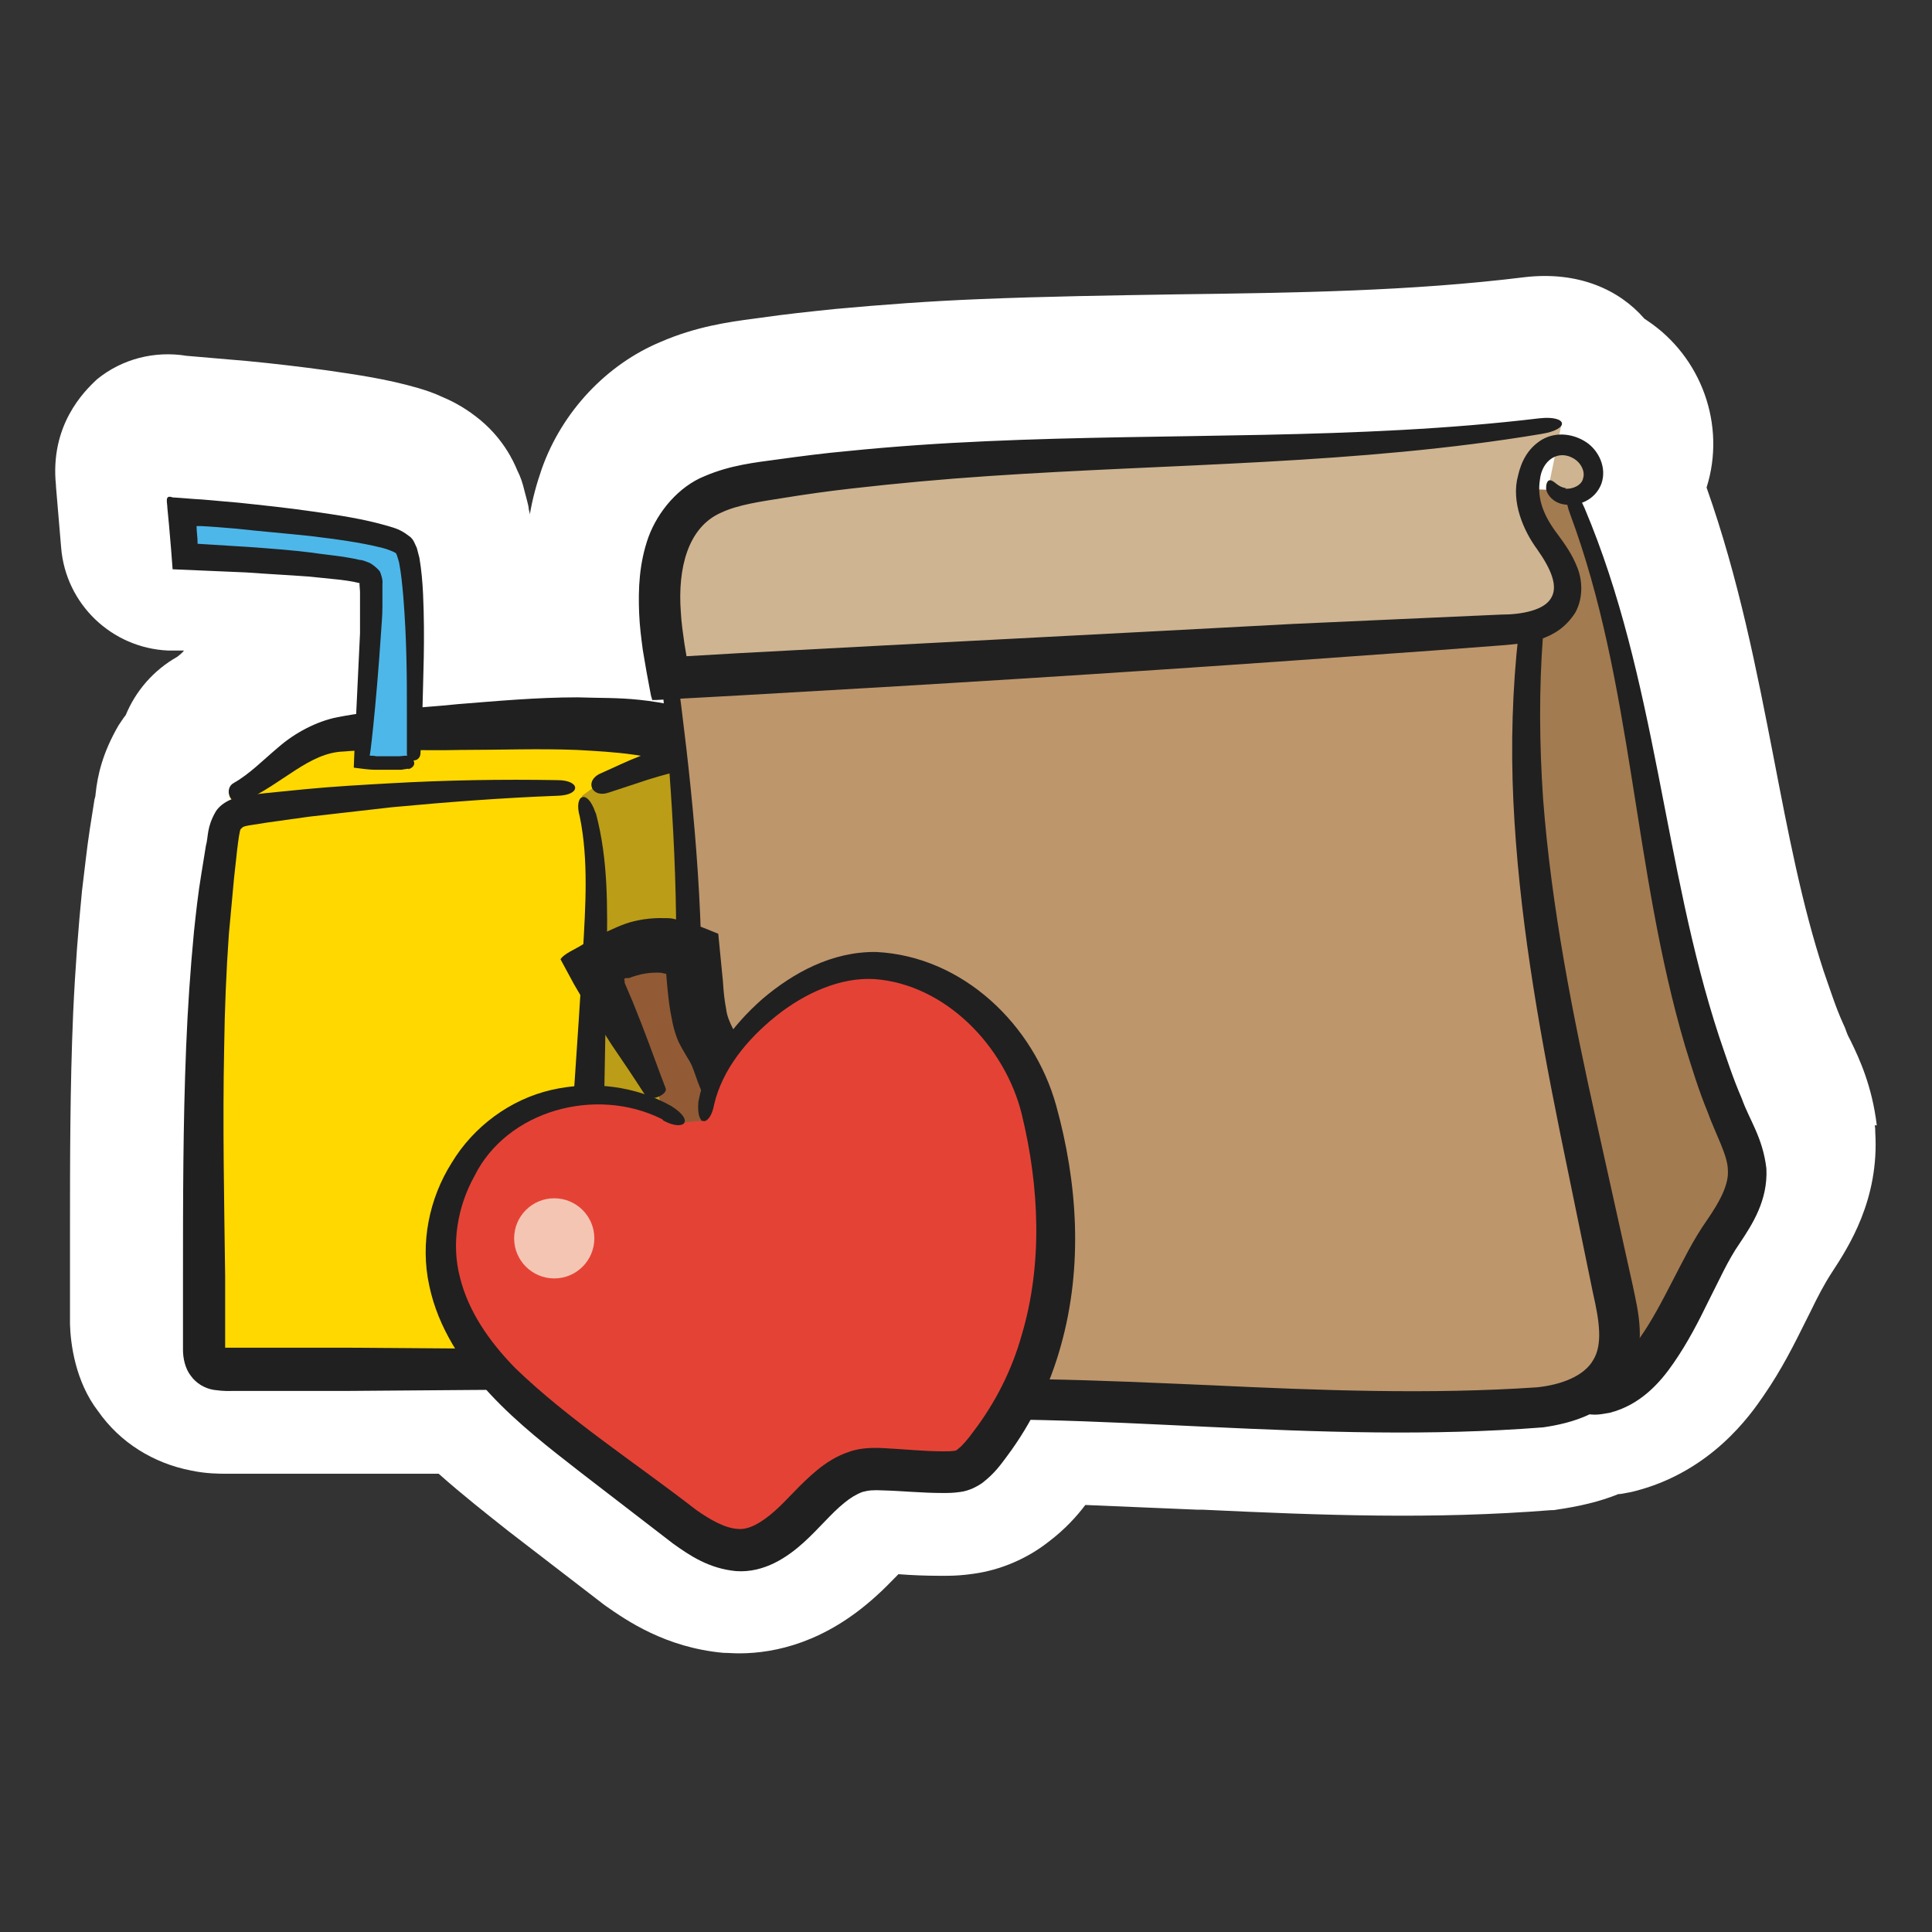
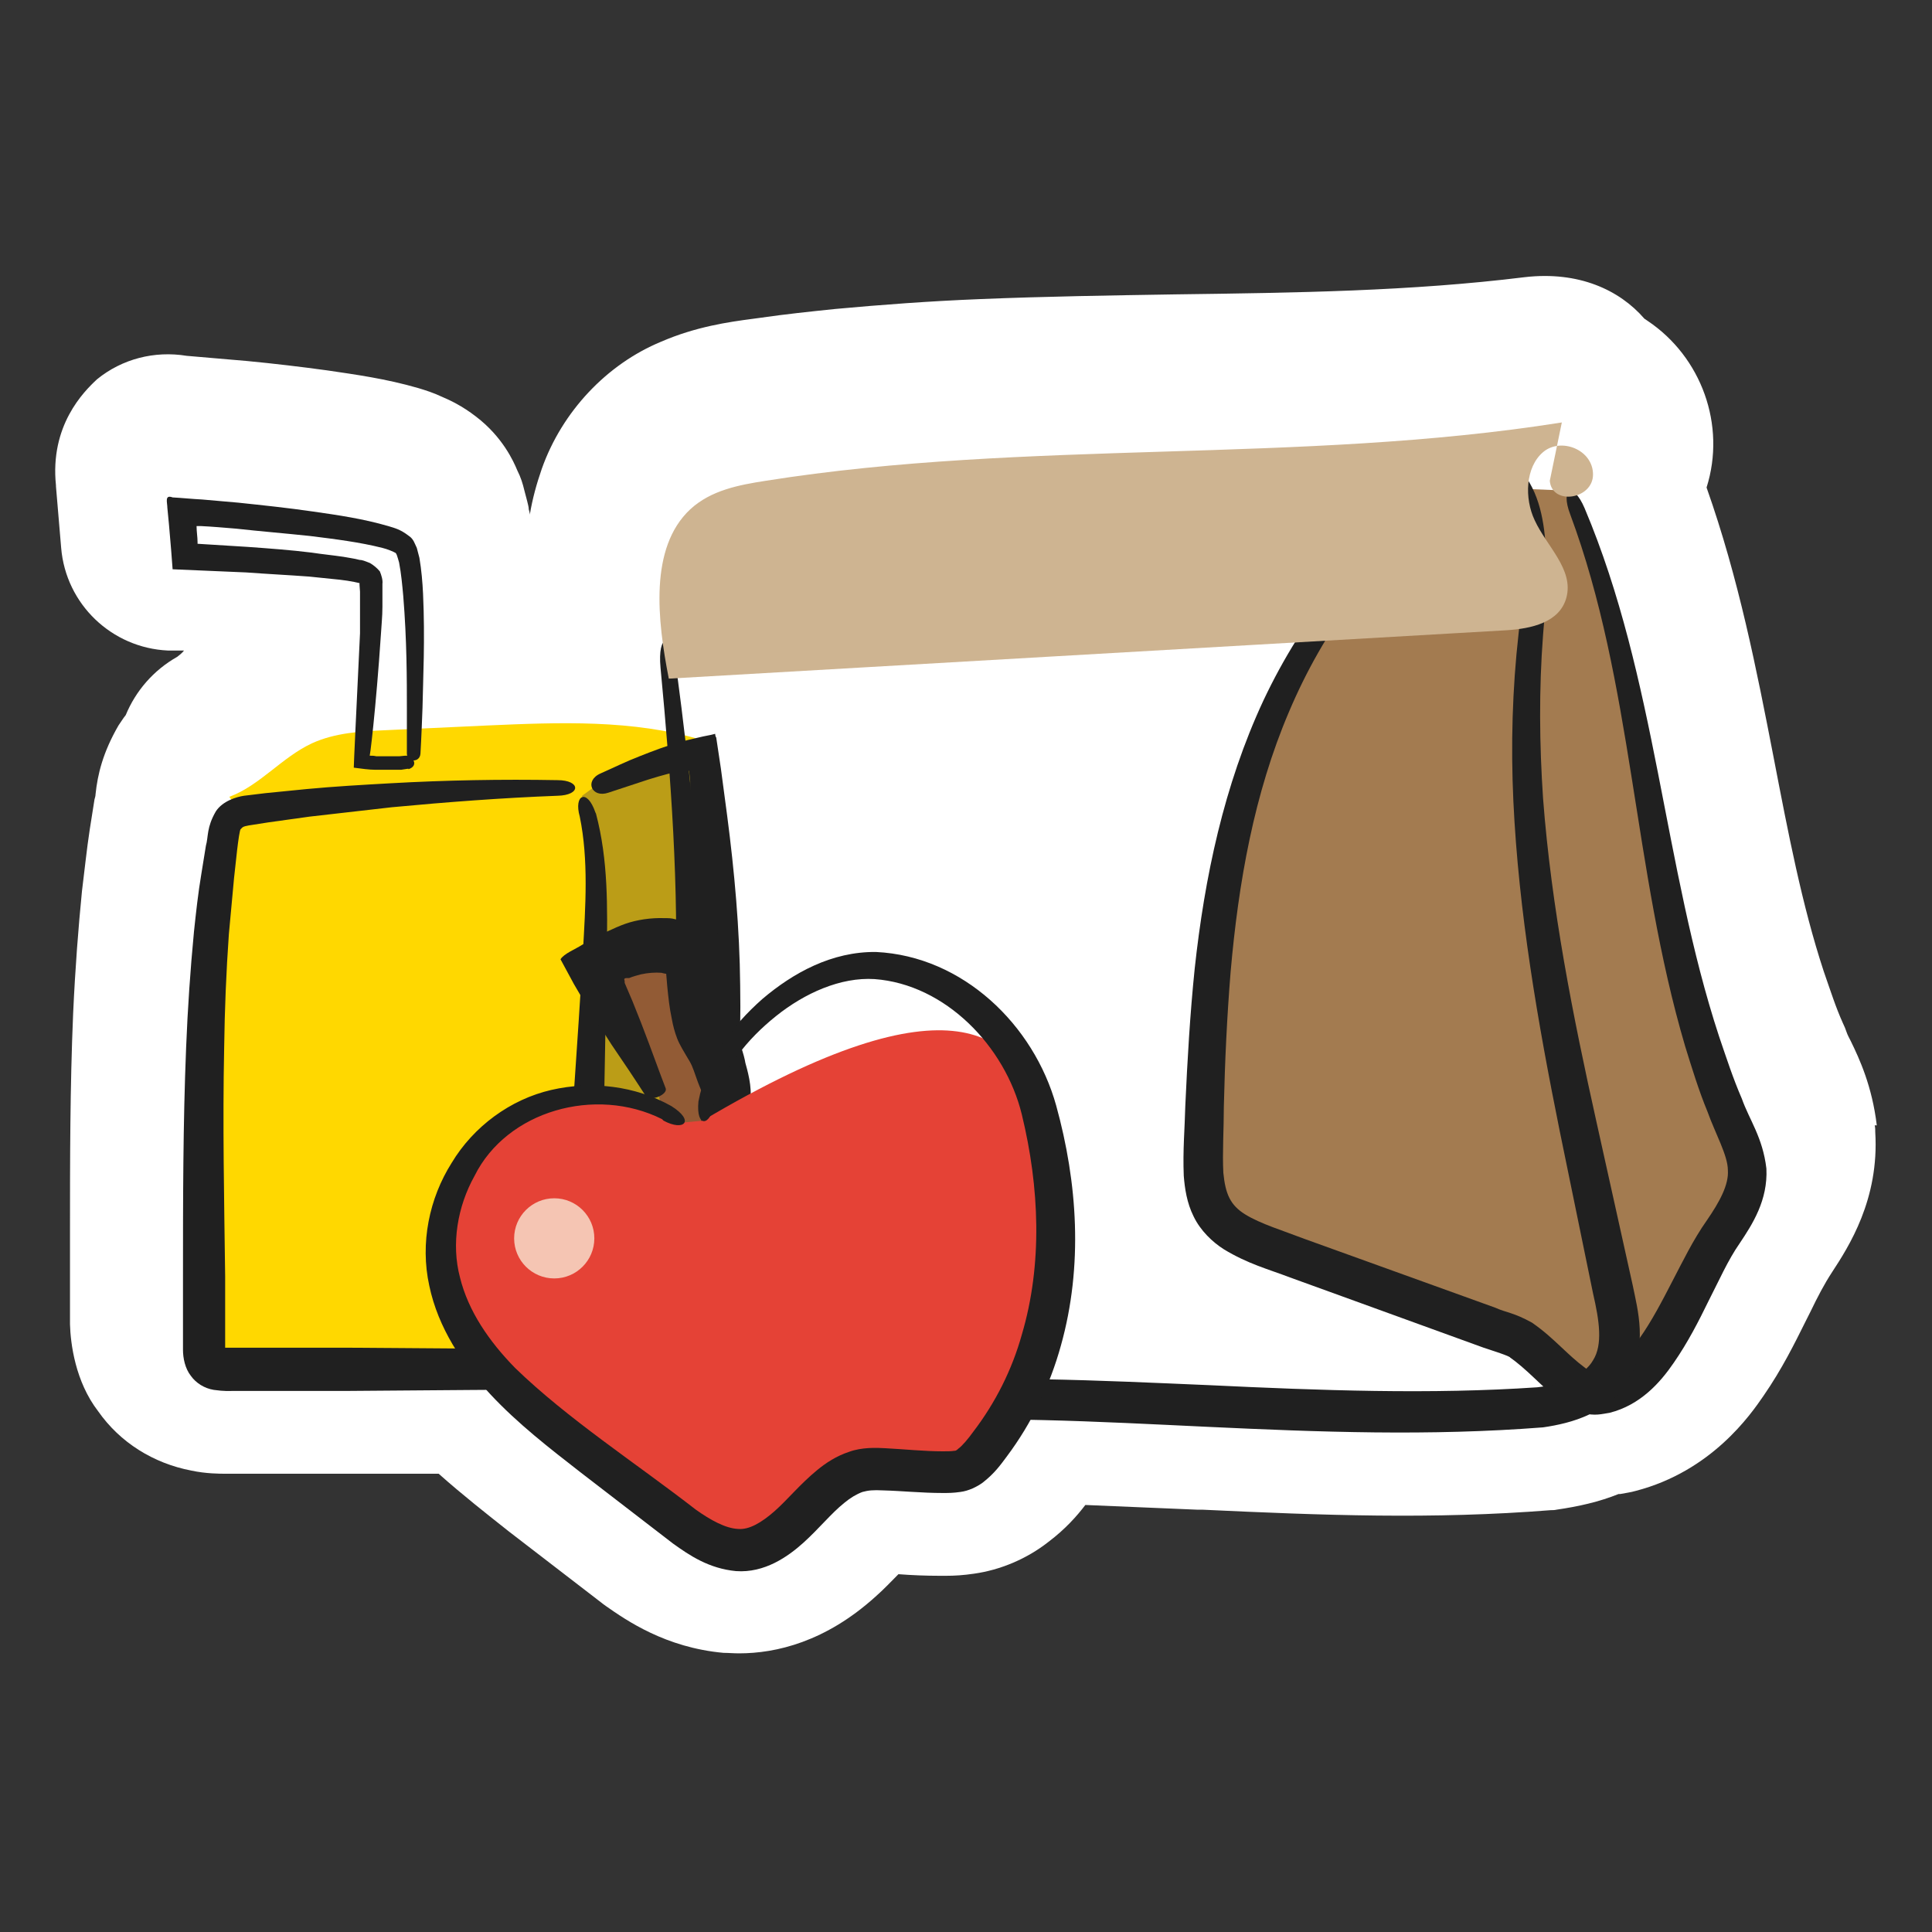
<svg xmlns="http://www.w3.org/2000/svg" width="35" height="35" viewBox="0 0 35 35" fill="none">
  <rect x="0" y="0" width="35" height="35" fill="#333333" stroke="none" />
  <path d="M34 20.387C33.915 19.68 33.689 19.189 33.528 18.859C33.5 18.803 33.472 18.755 33.453 18.699C33.434 18.642 33.415 18.595 33.387 18.538C33.255 18.246 33.16 17.944 33.038 17.595C32.642 16.388 32.396 15.095 32.132 13.728C31.821 12.124 31.5 10.483 30.916 8.832C31.274 7.7 30.821 6.465 29.85 5.814C29.831 5.804 29.812 5.785 29.793 5.776C29.793 5.776 29.793 5.776 29.784 5.767C29.34 5.257 28.605 4.908 27.623 5.021C25.558 5.276 23.483 5.304 21.285 5.333C20.115 5.352 18.936 5.37 17.766 5.418C16.832 5.455 15.965 5.521 15.135 5.597C14.682 5.644 14.229 5.691 13.776 5.757L13.635 5.776C13.201 5.833 12.607 5.917 11.975 6.191C10.994 6.597 10.182 7.455 9.815 8.493C9.72 8.766 9.645 9.04 9.598 9.323C9.598 9.294 9.588 9.257 9.579 9.228C9.579 9.181 9.56 9.125 9.55 9.077L9.503 8.898C9.466 8.747 9.437 8.653 9.371 8.521C9.305 8.361 9.107 7.917 8.626 7.549C8.371 7.351 8.145 7.247 8.013 7.191C7.853 7.115 7.702 7.068 7.579 7.031C6.994 6.861 6.438 6.785 5.928 6.71C5.447 6.644 4.966 6.587 4.476 6.54L3.381 6.446C2.797 6.351 2.212 6.502 1.759 6.87C1.514 7.097 0.901 7.71 1.014 8.794V8.813L1.108 9.926C1.193 10.945 2.023 11.738 3.042 11.785H3.334C3.297 11.832 3.249 11.87 3.212 11.898C2.778 12.143 2.457 12.52 2.278 12.954C2.231 13.011 2.193 13.077 2.146 13.143C1.863 13.633 1.768 14.03 1.731 14.388C1.731 14.416 1.721 14.454 1.712 14.482L1.627 15.02C1.57 15.388 1.533 15.765 1.485 16.143C1.419 16.812 1.363 17.529 1.325 18.359C1.268 19.699 1.268 21.038 1.268 22.33V23.66V23.991C1.278 24.34 1.363 25.028 1.778 25.566C2.174 26.132 2.778 26.509 3.466 26.641C3.73 26.698 3.985 26.698 4.079 26.698H4.211H7.947C8.381 27.084 8.815 27.424 9.22 27.745L10.899 29.037C10.899 29.037 10.946 29.075 10.975 29.094C11.352 29.358 12.059 29.848 13.107 29.943C13.191 29.943 13.286 29.952 13.389 29.952C14.059 29.952 14.955 29.744 15.861 28.924C16.012 28.792 16.144 28.65 16.276 28.518C16.521 28.537 16.776 28.547 17.03 28.547C17.03 28.547 17.115 28.547 17.134 28.547C17.295 28.547 17.455 28.537 17.644 28.509C18.115 28.443 18.596 28.245 18.993 27.933C19.304 27.698 19.511 27.462 19.662 27.264C20.332 27.292 21.011 27.32 21.681 27.349H21.775C23.964 27.452 25.954 27.528 28.095 27.358C28.133 27.358 28.161 27.358 28.199 27.349C28.595 27.292 28.972 27.207 29.321 27.066H29.35C29.444 27.047 29.538 27.037 29.633 27.009C31.01 26.651 31.717 25.622 31.944 25.292C32.283 24.802 32.51 24.34 32.717 23.924L32.802 23.755C32.925 23.5 33.047 23.264 33.189 23.047C33.491 22.585 34.047 21.727 33.972 20.51C33.972 20.472 33.972 20.425 33.962 20.387H34Z" fill="white" />
  <path d="M4.155 14.435C4.711 14.228 5.107 13.718 5.655 13.464C6.07 13.275 6.541 13.247 6.994 13.228C7.607 13.2 8.211 13.171 8.824 13.143C10.126 13.086 11.465 13.03 12.72 13.407C12.682 13.765 12.352 14.001 12.04 14.19C11.05 14.803 10.06 15.416 9.022 15.926C8.635 16.114 8.23 16.294 7.796 16.36C7.041 16.463 6.277 16.199 5.56 15.926C5.258 15.812 4.947 15.699 4.692 15.492C4.438 15.284 4.259 14.963 4.296 14.643" fill="#FFD800" />
-   <path d="M4.485 14.812C4.655 15.492 5.617 15.614 6.372 15.85C6.758 15.944 7.145 16.011 7.494 15.982C7.843 15.963 8.173 15.841 8.532 15.661C9.635 15.011 10.729 14.369 11.824 13.728L11.72 13.709L11.475 13.671C11.145 13.624 10.796 13.605 10.456 13.586C9.767 13.558 9.05 13.586 8.334 13.586C7.626 13.605 6.872 13.558 6.23 13.614C5.598 13.633 5.136 14.19 4.41 14.52C4.155 14.614 4.051 14.275 4.24 14.181C4.523 14.02 4.759 13.775 5.051 13.53C5.334 13.284 5.73 13.067 6.117 12.992C6.9 12.841 7.579 12.832 8.296 12.756C9.003 12.7 9.73 12.633 10.465 12.633C11.277 12.662 11.701 12.586 13.286 13.049L13.22 13.492C13.201 13.643 13.154 13.794 13.069 13.945C12.984 14.096 12.861 14.237 12.701 14.369C12.55 14.492 12.324 14.633 12.267 14.671L11.154 15.303C10.399 15.709 9.692 16.152 8.9 16.51C8.494 16.68 8.003 16.831 7.513 16.822C7.022 16.822 6.579 16.69 6.164 16.548C5.749 16.388 5.381 16.237 4.966 16.029C4.561 15.822 4.136 15.426 4.089 14.888C4.098 14.53 4.466 14.68 4.485 14.841V14.812Z" fill="#202020" />
  <path d="M10.739 14.275C11.361 14.02 12.069 13.728 12.729 13.615C13.031 16.369 13.059 17.558 12.88 20.368C12.842 20.887 12.814 23.434 12.729 23.943C12.654 24.387 11.484 24.934 10.446 24.792C10.305 24.773 10.428 24.689 10.314 24.613C10.097 24.453 10.06 24.151 10.041 23.877C9.937 22.17 9.833 20.453 9.73 18.746C9.701 18.256 9.673 17.765 9.748 17.284C9.918 16.199 8.975 15.303 9.975 14.831" fill="#BB9D17" />
  <path d="M9.862 15.105C9.607 15.303 9.73 15.662 9.862 16.077C9.994 16.463 10.098 16.992 10.022 17.435C9.975 18.208 10.136 19.076 10.192 19.916C10.268 20.765 10.343 21.614 10.409 22.453C10.494 23.236 10.485 24.434 10.711 24.302H10.834C10.918 24.302 11.003 24.293 11.088 24.283C11.258 24.255 11.437 24.217 11.598 24.16C11.758 24.104 11.918 24.028 12.05 23.953C12.116 23.915 12.164 23.868 12.201 23.84C12.23 23.811 12.211 23.83 12.22 23.821C12.258 23.453 12.286 22.868 12.305 22.387L12.362 20.868C12.418 19.821 12.522 18.84 12.56 17.831C12.597 16.831 12.579 15.831 12.522 14.822L12.503 14.445V14.152L12.484 13.973C12.465 13.926 12.39 13.973 12.333 13.973C12.258 13.973 11.975 14.049 11.739 14.124L11.022 14.36C10.72 14.464 10.579 14.143 10.881 14.011C11.117 13.907 11.343 13.794 11.588 13.7C11.833 13.605 12.031 13.52 12.456 13.407L12.739 13.341L12.88 13.313L12.956 13.294C12.956 13.294 12.956 13.341 12.975 13.36L13.06 13.926L13.173 14.775C13.305 15.784 13.399 16.822 13.409 17.85C13.428 18.878 13.361 19.925 13.343 20.906L13.324 22.434C13.305 22.972 13.314 23.406 13.239 24.038C13.201 24.236 13.079 24.443 12.956 24.557C12.843 24.67 12.729 24.755 12.616 24.83C12.39 24.972 12.164 25.066 11.937 25.151C11.711 25.226 11.475 25.273 11.23 25.311C11.107 25.33 10.984 25.33 10.862 25.34H10.673C10.579 25.34 10.475 25.321 10.371 25.311C10.183 25.264 9.975 25.179 9.956 25.019H9.966C9.758 25.245 10.258 24.707 10.201 24.764L10.183 24.783L10.164 24.802C9.824 25.283 10.069 24.934 9.994 25.038L9.928 24.981C9.89 24.943 9.853 24.906 9.815 24.868C9.749 24.783 9.692 24.698 9.664 24.613C9.522 24.283 9.532 24.019 9.522 23.811L9.466 22.538C9.437 21.689 9.4 20.84 9.371 19.991C9.371 19.142 9.268 18.312 9.39 17.388C9.485 16.992 9.437 16.661 9.353 16.237C9.315 16.029 9.258 15.812 9.258 15.548C9.249 15.284 9.39 14.963 9.617 14.822C9.994 14.605 10.06 14.982 9.862 15.133V15.105Z" fill="#202020" />
  <path d="M10.409 14.275C8.438 14.294 6.476 14.426 4.523 14.681C4.381 14.699 4.231 14.728 4.136 14.86C4.08 14.945 4.051 15.067 4.042 15.18C3.57 18.199 3.712 21.265 3.702 24.34C3.702 24.472 3.702 24.623 3.787 24.717C3.863 24.811 3.985 24.811 4.098 24.811C6.353 24.811 8.23 24.811 10.475 24.811C10.579 22.34 10.682 19.869 10.786 17.397C10.824 16.567 10.881 15.18 10.56 14.445" fill="#FFD800" />
  <path d="M10.796 14.737C11.022 15.586 11.003 16.444 10.994 17.284C10.975 18.123 10.965 18.963 10.947 19.802C10.899 21.595 10.852 23.387 10.796 25.17C9.296 25.17 7.805 25.189 6.306 25.198H4.23C4.155 25.198 4.07 25.207 3.872 25.179C3.702 25.151 3.551 25.056 3.457 24.924C3.353 24.792 3.315 24.604 3.315 24.453V24.179V23.142C3.315 21.755 3.315 20.368 3.372 18.972C3.4 18.274 3.447 17.576 3.514 16.878C3.551 16.529 3.589 16.18 3.646 15.841L3.73 15.322C3.778 15.152 3.74 14.992 3.91 14.699C4.032 14.511 4.287 14.435 4.419 14.416L4.806 14.369L5.56 14.294C6.06 14.247 6.57 14.218 7.07 14.19C8.079 14.133 9.088 14.115 10.098 14.133C10.522 14.133 10.531 14.407 10.098 14.416C9.098 14.454 8.098 14.53 7.098 14.624L5.608 14.794L4.862 14.898L4.504 14.954C4.391 14.973 4.391 14.992 4.362 15.02C4.344 15.02 4.315 15.237 4.296 15.397L4.24 15.907L4.146 16.925C4.098 17.605 4.07 18.293 4.061 18.982C4.032 20.359 4.061 21.736 4.079 23.123V24.16V24.406C4.079 24.424 4.079 24.406 4.079 24.415H4.24H6.315L10.126 24.443C10.22 22.887 10.305 21.321 10.399 19.755C10.456 18.916 10.513 18.086 10.56 17.246C10.607 16.416 10.664 15.577 10.503 14.794C10.39 14.398 10.635 14.275 10.786 14.718L10.796 14.737Z" fill="#202020" />
-   <path d="M7.494 13.766C7.494 13.766 7.626 10.257 7.334 9.879C7.041 9.502 3.287 9.257 3.287 9.257L3.353 10.068C3.353 10.068 6.579 10.191 6.702 10.417C6.824 10.643 6.551 13.784 6.551 13.784C6.551 13.784 7.258 13.869 7.494 13.756V13.766Z" fill="#4DB7EA" />
  <path d="M7.4 13.926C7.4 13.926 7.381 13.926 7.268 13.945C7.211 13.945 7.126 13.945 7.004 13.945C6.947 13.945 6.881 13.945 6.796 13.945C6.692 13.945 6.551 13.926 6.409 13.907C6.409 13.841 6.456 12.851 6.522 11.473C6.522 11.313 6.522 11.143 6.522 10.973V10.719L6.513 10.596C6.513 10.568 6.513 10.577 6.513 10.568C6.551 10.568 6.334 10.521 6.155 10.502C5.975 10.483 5.787 10.464 5.598 10.445C5.221 10.417 4.834 10.398 4.457 10.37C4.004 10.351 3.551 10.332 3.127 10.313C3.117 10.153 3.089 9.823 3.061 9.502L3.032 9.2C3.032 9.106 2.976 8.955 3.127 9.011C3.306 9.021 3.485 9.04 3.664 9.049C3.872 9.068 4.089 9.087 4.315 9.106C4.759 9.153 5.211 9.2 5.664 9.266C6.126 9.332 6.579 9.398 7.032 9.53C7.154 9.568 7.249 9.587 7.409 9.71C7.494 9.766 7.513 9.851 7.551 9.926L7.598 10.106C7.636 10.332 7.654 10.549 7.664 10.757C7.702 11.587 7.664 12.303 7.654 12.822C7.636 13.341 7.617 13.652 7.617 13.652C7.607 13.822 7.371 13.813 7.371 13.652C7.371 13.652 7.371 13.341 7.371 12.832C7.371 12.322 7.371 11.596 7.305 10.794C7.287 10.596 7.268 10.389 7.23 10.191C7.202 10.096 7.183 10.011 7.154 10.011C7.145 10.002 7.013 9.945 6.928 9.926C6.522 9.823 6.07 9.766 5.617 9.71C5.164 9.662 4.711 9.625 4.277 9.577C4.061 9.559 3.844 9.54 3.636 9.53H3.561C3.561 9.634 3.579 9.728 3.579 9.823C3.579 9.879 3.579 9.842 3.579 9.851C3.881 9.87 4.183 9.889 4.494 9.908C4.881 9.936 5.268 9.964 5.645 10.011C5.834 10.04 6.032 10.059 6.221 10.087C6.315 10.106 6.409 10.115 6.513 10.143C6.56 10.143 6.607 10.162 6.702 10.2C6.768 10.238 6.834 10.294 6.881 10.351C6.909 10.417 6.938 10.511 6.928 10.577V10.719V10.992C6.928 11.172 6.909 11.341 6.9 11.502C6.815 12.785 6.692 13.841 6.692 13.69C6.739 13.69 6.768 13.69 6.815 13.7C6.89 13.7 6.956 13.7 7.004 13.7C7.117 13.7 7.192 13.7 7.239 13.7C7.334 13.69 7.353 13.69 7.353 13.69C7.475 13.69 7.598 13.869 7.4 13.935V13.926Z" fill="#202020" />
  <path d="M28.416 8.889C30 12.539 29.793 16.775 31.406 20.406C31.519 20.661 31.642 20.916 31.651 21.198C31.67 21.623 31.415 22 31.179 22.349C30.529 23.311 30.019 25.198 28.859 25.236C28.472 25.245 27.765 24.311 27.397 24.189C25.859 23.717 24.341 23.17 22.85 22.547C22.548 22.425 22.237 22.283 22.039 22.019C21.784 21.68 21.784 21.217 21.794 20.793C21.86 18.538 21.954 16.265 22.614 14.105C23.275 11.945 24.576 9.908 26.548 8.813" fill="#A37B50" />
  <path d="M26.284 9.153C24.944 10.059 23.973 11.426 23.35 12.898C22.718 14.379 22.435 15.992 22.294 17.605C22.228 18.416 22.19 19.227 22.171 20.048C22.171 20.453 22.143 20.887 22.162 21.246C22.199 21.623 22.284 21.831 22.558 22C22.831 22.17 23.265 22.302 23.633 22.444L24.784 22.859L27.085 23.689C27.293 23.783 27.416 23.774 27.755 23.962C27.972 24.113 28.123 24.255 28.274 24.396C28.425 24.538 28.566 24.67 28.708 24.774C28.764 24.821 28.849 24.868 28.859 24.858H28.981C29.51 24.717 29.934 23.915 30.293 23.217C30.481 22.859 30.67 22.463 30.924 22.104C31.151 21.774 31.321 21.463 31.302 21.199C31.302 20.934 31.076 20.538 30.934 20.142C30.774 19.755 30.651 19.35 30.528 18.954C29.576 15.728 29.585 12.379 28.444 9.313C28.265 8.842 28.5 8.719 28.708 9.21C30.01 12.294 30.132 15.699 31.142 18.774C31.274 19.161 31.396 19.538 31.556 19.906C31.689 20.284 31.934 20.604 32 21.17C32.028 21.746 31.745 22.18 31.519 22.519C31.302 22.83 31.142 23.198 30.953 23.566C30.774 23.934 30.576 24.321 30.321 24.689C30.076 25.047 29.717 25.453 29.161 25.594C29.029 25.613 28.887 25.66 28.67 25.594C28.482 25.538 28.387 25.462 28.283 25.387C28.085 25.245 27.934 25.094 27.783 24.953C27.633 24.811 27.482 24.679 27.359 24.594C27.349 24.566 27.048 24.472 26.878 24.415L24.539 23.566L23.369 23.142C22.973 22.991 22.605 22.896 22.171 22.632C21.963 22.5 21.747 22.293 21.624 22.038C21.501 21.793 21.463 21.529 21.445 21.302C21.426 20.831 21.463 20.453 21.473 20.029C21.511 19.199 21.558 18.378 21.643 17.548C21.822 15.897 22.171 14.228 22.888 12.69C23.605 11.172 24.68 9.785 26.133 8.908C26.623 8.625 26.718 8.889 26.293 9.162L26.284 9.153Z" fill="#202020" />
-   <path d="M12.069 11.624C12.531 15.586 12.824 19.161 11.833 23.33C11.626 24.207 11.182 25.434 11.909 25.802C12.163 25.934 12.456 25.877 12.729 25.82C18.106 24.773 22.181 25.82 27.624 25.528C28.284 25.49 29.086 25.321 29.312 24.585C29.425 24.217 29.35 23.821 29.274 23.444C28.435 19.406 27.322 15.303 27.793 11.181C27.916 10.087 27.935 8.578 27.011 8.332" fill="#BE966C" />
  <path d="M27.52 8.483C27.907 8.917 27.973 9.474 28.011 9.983C28.048 10.492 27.992 11.021 27.954 11.502C27.878 12.492 27.888 13.483 27.954 14.464C28.105 16.444 28.492 18.397 28.925 20.34L29.576 23.274C29.671 23.736 29.85 24.377 29.501 24.991C29.142 25.604 28.473 25.783 27.954 25.858C25.888 26.019 23.898 25.943 21.889 25.849C19.889 25.755 17.899 25.641 15.927 25.773C14.946 25.839 13.956 25.943 12.984 26.122C12.748 26.151 12.494 26.236 12.154 26.217C11.805 26.207 11.428 25.962 11.277 25.622C11.022 24.943 11.22 24.424 11.324 23.925C11.862 22.01 12.154 20.048 12.23 18.067C12.305 16.086 12.154 14.086 11.966 12.096C11.909 11.483 12.164 11.426 12.248 12.068C12.513 14.058 12.729 16.058 12.711 18.086C12.711 20.104 12.447 22.142 11.937 24.094C11.824 24.557 11.739 25.075 11.871 25.349C11.937 25.462 12.041 25.538 12.192 25.547C12.352 25.556 12.598 25.49 12.852 25.453C13.852 25.255 14.861 25.132 15.871 25.056C17.899 24.906 19.917 25.009 21.917 25.094C23.907 25.189 25.926 25.264 27.85 25.132C28.294 25.085 28.699 24.924 28.86 24.642C29.039 24.358 28.973 23.925 28.86 23.434L28.256 20.491C27.86 18.529 27.511 16.529 27.416 14.511C27.369 13.501 27.397 12.483 27.511 11.473C27.567 10.964 27.633 10.492 27.624 10.002C27.614 9.53 27.548 9.021 27.275 8.691C27.086 8.493 26.954 8.417 26.973 8.342C26.973 8.285 27.218 8.229 27.492 8.493L27.52 8.483Z" fill="#202020" />
  <path d="M28.294 7.653C23.539 8.408 18.625 7.955 13.871 8.71C13.39 8.785 12.88 8.879 12.503 9.228C11.758 9.926 11.909 11.238 12.116 12.294C17.182 12.002 22.238 11.709 27.303 11.417C27.727 11.388 28.256 11.285 28.378 10.822C28.51 10.313 28.02 9.898 27.803 9.426C27.614 9.03 27.633 8.464 27.954 8.191C28.275 7.917 28.859 8.144 28.859 8.596C28.859 9.049 28.114 9.162 28.076 8.71" fill="#CEB491" />
-   <path d="M28.35 8.851C28.491 8.87 28.661 8.785 28.68 8.662C28.718 8.54 28.642 8.389 28.52 8.313C28.237 8.134 27.935 8.332 27.897 8.691C27.841 9.049 27.973 9.36 28.227 9.691C28.35 9.86 28.482 10.04 28.576 10.285C28.671 10.521 28.68 10.841 28.539 11.096C28.199 11.634 27.624 11.652 27.218 11.69L25.963 11.785L23.464 11.964C20.125 12.2 16.785 12.407 13.437 12.596L11.89 12.681H11.815C11.815 12.681 11.805 12.633 11.796 12.615L11.767 12.464L11.711 12.162L11.645 11.775C11.616 11.558 11.588 11.341 11.579 11.115C11.56 10.671 11.579 10.2 11.748 9.728C11.918 9.266 12.296 8.813 12.767 8.625C13.229 8.427 13.673 8.379 14.088 8.323C14.503 8.266 14.927 8.21 15.352 8.172C16.191 8.087 17.031 8.03 17.87 7.993C21.228 7.842 24.577 7.974 27.888 7.578C28.397 7.521 28.454 7.776 27.925 7.861C24.605 8.417 21.228 8.398 17.899 8.625C17.069 8.681 16.238 8.757 15.418 8.851C15.003 8.898 14.597 8.955 14.191 9.021C13.777 9.087 13.371 9.143 13.069 9.285C12.456 9.549 12.277 10.304 12.333 11.077C12.343 11.275 12.371 11.464 12.399 11.662L12.437 11.888L13.399 11.832C16.738 11.652 20.078 11.483 23.426 11.303L25.935 11.19L27.19 11.134C27.586 11.134 27.973 11.049 28.095 10.841C28.237 10.624 28.095 10.304 27.85 9.955C27.605 9.624 27.369 9.096 27.501 8.615C27.558 8.37 27.671 8.125 27.935 7.964C28.199 7.813 28.51 7.861 28.737 8.011C28.963 8.162 29.114 8.474 29.01 8.766C28.897 9.059 28.586 9.191 28.312 9.134C28.114 9.096 28.001 8.926 28.01 8.832C28.01 8.738 28.048 8.7 28.076 8.7C28.161 8.7 28.209 8.823 28.369 8.842L28.35 8.851Z" fill="#202020" />
  <path d="M11.937 19.859C11.71 19.284 11.022 18.086 10.729 17.529C11.097 17.34 11.777 16.888 12.55 17.265C12.616 17.831 12.597 18.453 12.814 18.821C13.031 19.189 12.984 19.189 13.116 19.595C13.295 20.133 12.88 21.047 12.409 21.359C12.314 21.161 12.229 20.953 12.135 20.755" fill="#925B35" />
  <path d="M12.352 20.774C12.456 20.934 12.55 21.104 12.654 21.255L12.267 21.142C12.465 20.953 12.616 20.642 12.692 20.349C12.729 20.199 12.748 20.057 12.739 19.925C12.739 19.793 12.701 19.774 12.616 19.529C12.541 19.312 12.531 19.284 12.437 19.133C12.409 19.085 12.305 18.916 12.267 18.812C12.22 18.689 12.192 18.576 12.173 18.472C12.126 18.255 12.107 18.057 12.088 17.869L12.069 17.642C12.069 17.642 12.012 17.633 11.984 17.623C11.871 17.614 11.739 17.623 11.607 17.652C11.541 17.671 11.465 17.689 11.399 17.718C11.399 17.718 11.38 17.718 11.362 17.718C11.324 17.718 11.296 17.727 11.315 17.765C11.324 17.803 11.296 17.765 11.343 17.869L11.456 18.133C11.522 18.303 11.598 18.482 11.664 18.661C11.796 19.001 11.918 19.35 12.06 19.718C12.097 19.831 11.777 19.963 11.701 19.859C11.494 19.538 11.286 19.227 11.079 18.925C10.975 18.765 10.881 18.614 10.777 18.453L10.626 18.218L10.399 17.831L10.154 17.378C10.22 17.274 10.418 17.199 10.55 17.114C10.701 17.029 10.843 16.944 11.013 16.869C11.116 16.822 11.22 16.774 11.324 16.737C11.541 16.661 11.796 16.624 12.041 16.633C12.107 16.633 12.164 16.633 12.229 16.652C12.324 16.671 12.418 16.69 12.503 16.718C12.673 16.774 12.843 16.85 13.012 16.916L13.097 17.784C13.107 17.963 13.126 18.133 13.154 18.274C13.163 18.35 13.182 18.416 13.201 18.463C13.229 18.529 13.22 18.52 13.277 18.633C13.38 18.793 13.484 19.123 13.503 19.255C13.531 19.359 13.635 19.699 13.588 19.944C13.559 20.189 13.493 20.406 13.409 20.604C13.22 20.991 12.975 21.34 12.56 21.585L12.239 21.774L12.145 21.472C12.088 21.293 12.031 21.114 11.984 20.925C11.947 20.793 12.277 20.651 12.343 20.765L12.352 20.774Z" fill="#202020" />
-   <path d="M12.729 20.302C12.757 18.916 14.512 17.369 15.899 17.482C17.285 17.595 18.445 18.765 18.794 20.104C19.351 22.217 19.2 24.556 17.823 26.264C17.7 26.415 17.578 26.566 17.398 26.622C17.106 26.726 16.002 26.575 15.7 26.603C14.88 26.679 14.455 27.764 13.672 28.028C13.163 28.198 12.635 27.849 12.201 27.528C11.635 27.103 11.078 26.669 10.512 26.245C9.418 25.415 8.239 24.453 8.003 23.094C7.815 22.019 8.324 20.849 9.248 20.265C10.173 19.68 11.446 19.708 12.342 20.34" fill="#E54236" />
+   <path d="M12.729 20.302C17.285 17.595 18.445 18.765 18.794 20.104C19.351 22.217 19.2 24.556 17.823 26.264C17.7 26.415 17.578 26.566 17.398 26.622C17.106 26.726 16.002 26.575 15.7 26.603C14.88 26.679 14.455 27.764 13.672 28.028C13.163 28.198 12.635 27.849 12.201 27.528C11.635 27.103 11.078 26.669 10.512 26.245C9.418 25.415 8.239 24.453 8.003 23.094C7.815 22.019 8.324 20.849 9.248 20.265C10.173 19.68 11.446 19.708 12.342 20.34" fill="#E54236" />
  <path d="M11.993 20.274C10.786 19.671 9.182 20.123 8.597 21.302C8.286 21.859 8.173 22.538 8.333 23.142C8.484 23.755 8.862 24.302 9.333 24.783C10.286 25.707 11.512 26.5 12.606 27.349C12.87 27.537 13.144 27.688 13.37 27.698C13.569 27.717 13.795 27.584 14.031 27.377C14.267 27.169 14.493 26.887 14.804 26.632C14.964 26.5 15.153 26.377 15.38 26.302C15.606 26.217 15.88 26.226 16.04 26.236C16.398 26.255 16.747 26.292 17.078 26.292C17.153 26.292 17.238 26.292 17.285 26.283C17.304 26.283 17.323 26.283 17.36 26.245C17.427 26.198 17.54 26.066 17.634 25.934C18.03 25.415 18.332 24.821 18.511 24.179C18.889 22.906 18.832 21.51 18.511 20.189C18.209 18.954 17.125 17.831 15.842 17.737C15.229 17.699 14.578 17.991 14.059 18.407C13.54 18.822 13.087 19.369 12.937 20.01C12.87 20.397 12.606 20.444 12.653 19.953C12.795 19.208 13.257 18.586 13.814 18.095C14.37 17.624 15.068 17.237 15.87 17.246C17.445 17.322 18.728 18.567 19.134 20.029C19.52 21.425 19.624 22.934 19.219 24.377C19.021 25.094 18.691 25.783 18.238 26.387C18.125 26.538 18.021 26.688 17.804 26.858C17.7 26.934 17.549 27.009 17.398 27.028C17.266 27.047 17.181 27.047 17.078 27.047C16.7 27.047 16.342 27.009 16.002 27C15.813 26.99 15.729 27 15.625 27.028C15.521 27.066 15.408 27.132 15.295 27.226C15.059 27.415 14.842 27.688 14.55 27.952C14.276 28.198 13.851 28.5 13.333 28.462C12.842 28.415 12.493 28.179 12.191 27.962L10.512 26.669C9.956 26.236 9.38 25.792 8.88 25.255C8.381 24.717 7.937 24.057 7.777 23.293C7.607 22.519 7.777 21.708 8.182 21.067C8.579 20.406 9.248 19.916 9.984 19.746C10.72 19.576 11.512 19.671 12.163 20.038C12.597 20.312 12.389 20.5 12.021 20.302L11.993 20.274Z" fill="#202020" />
  <path d="M10.041 23.16C10.442 23.16 10.767 22.835 10.767 22.434C10.767 22.033 10.442 21.708 10.041 21.708C9.64 21.708 9.314 22.033 9.314 22.434C9.314 22.835 9.64 23.16 10.041 23.16Z" fill="#F5C5B3" />
</svg>